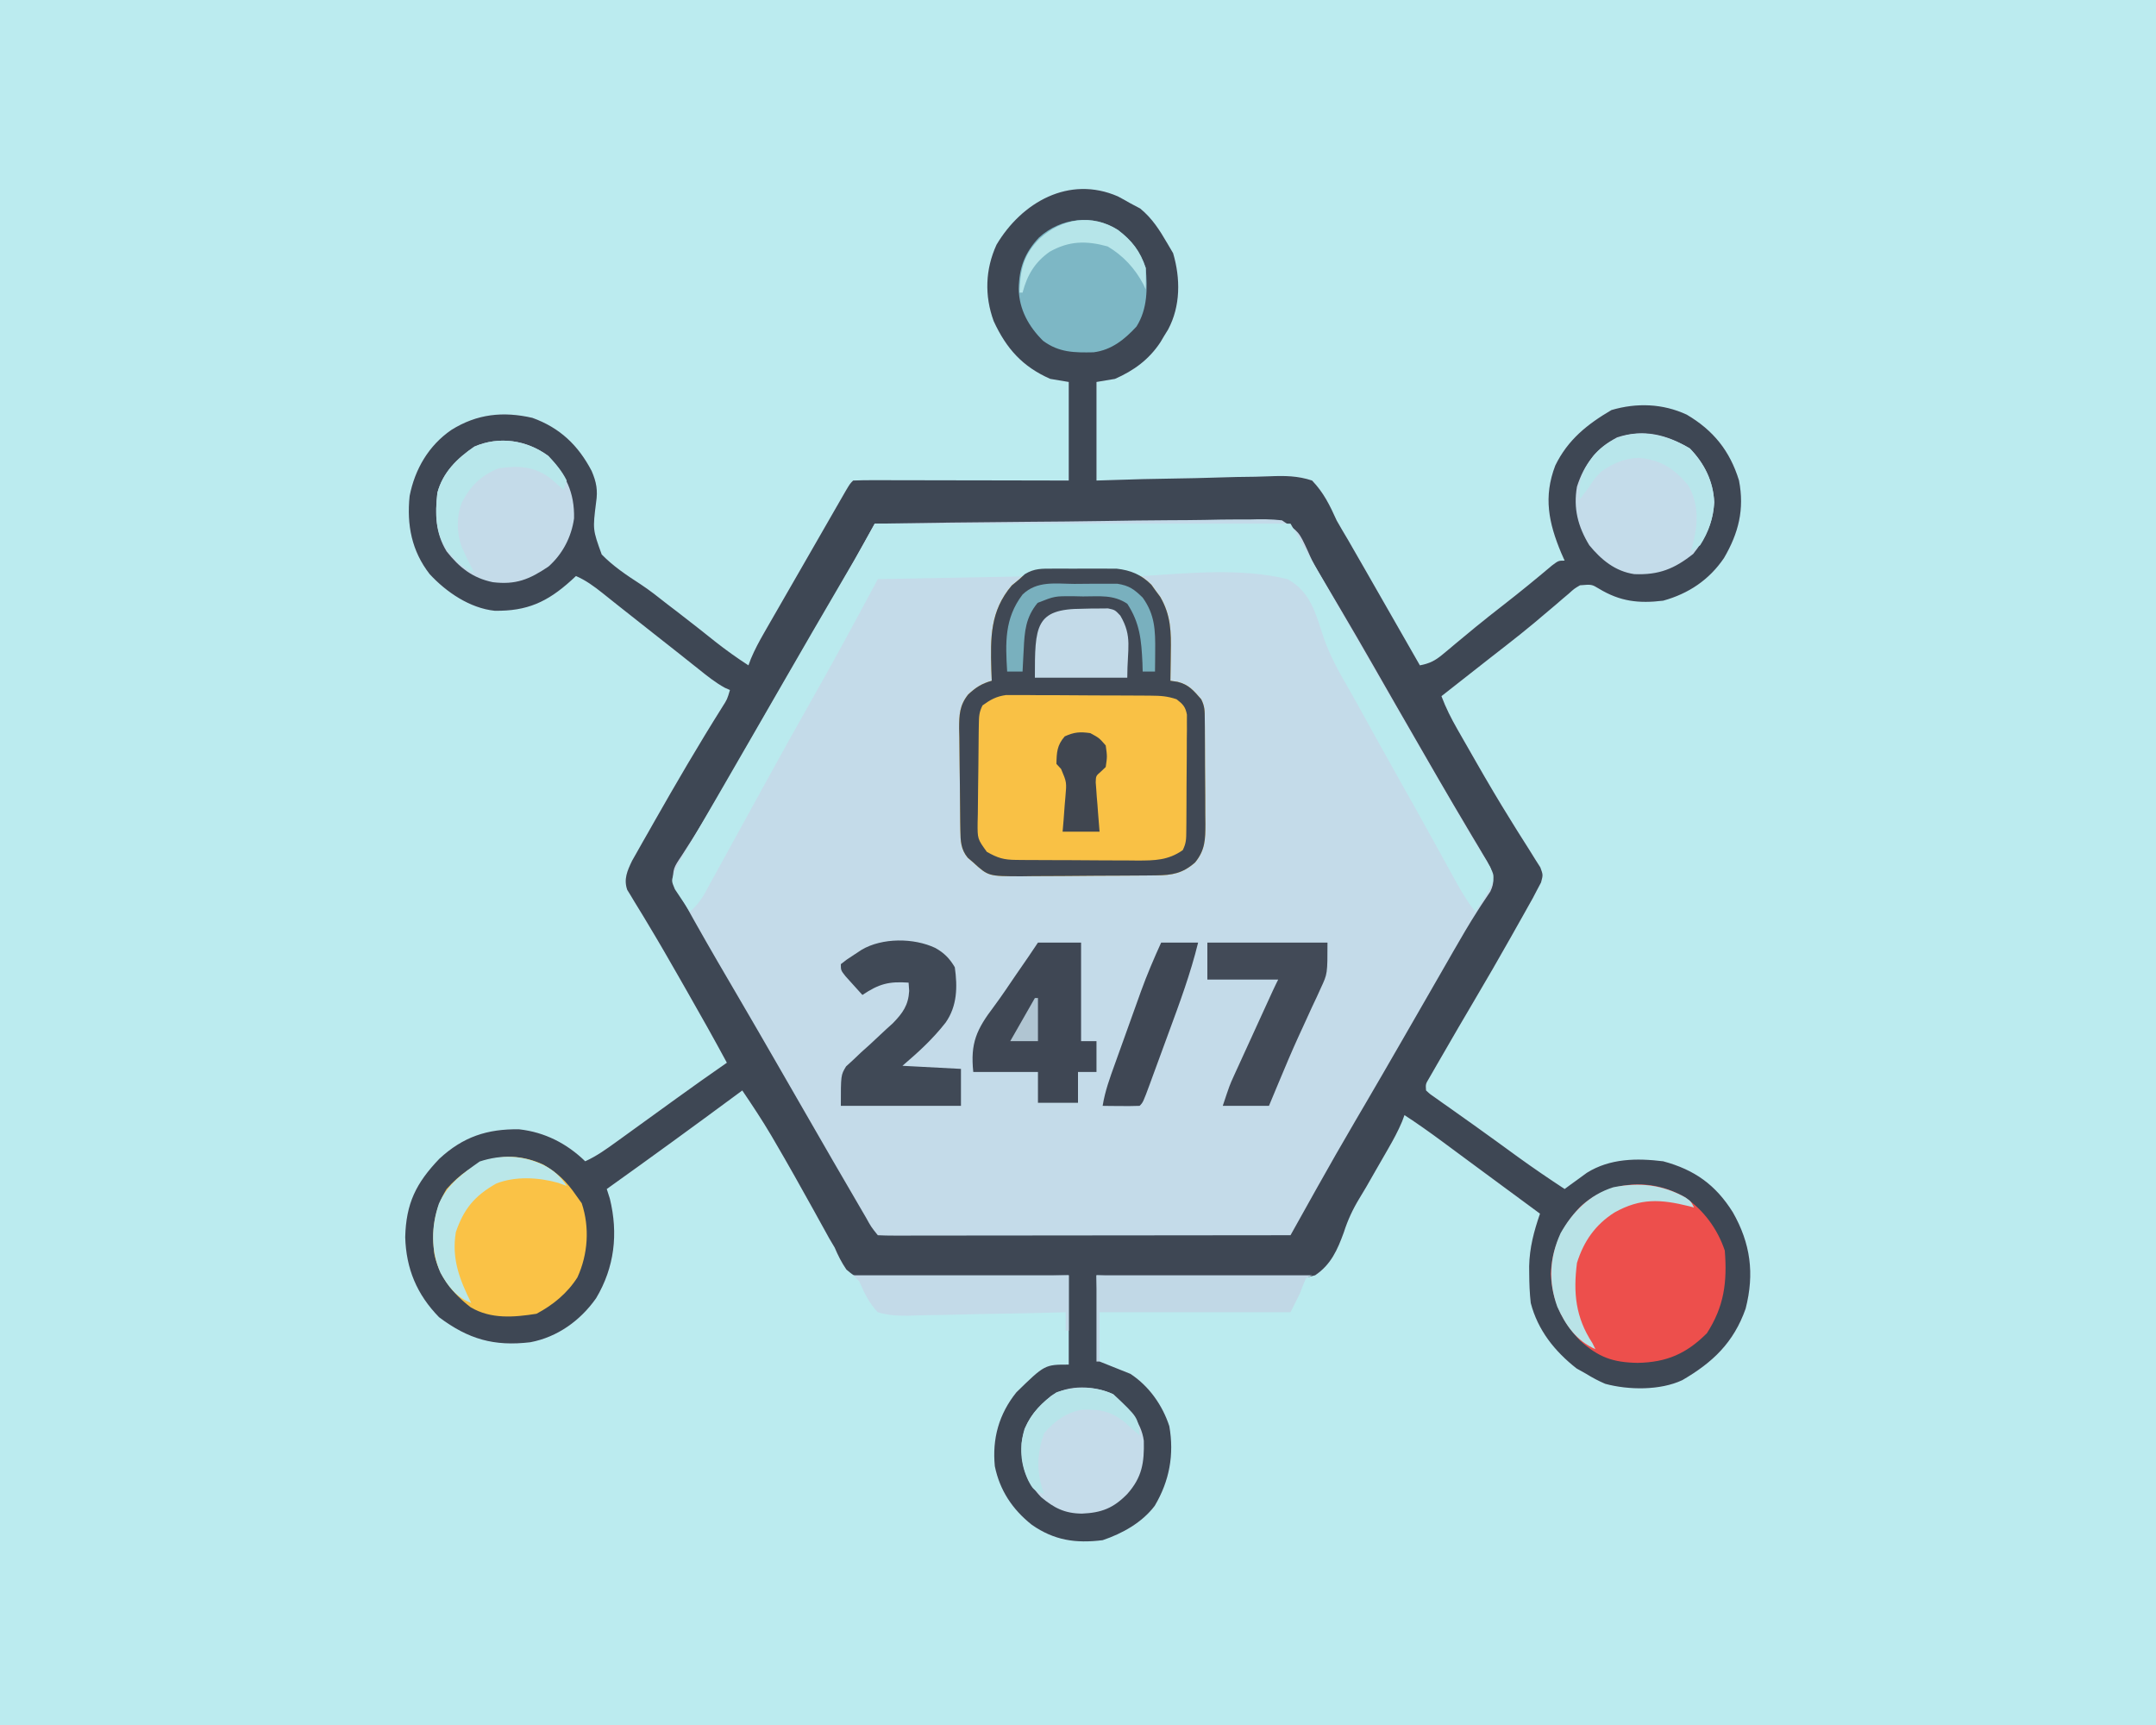
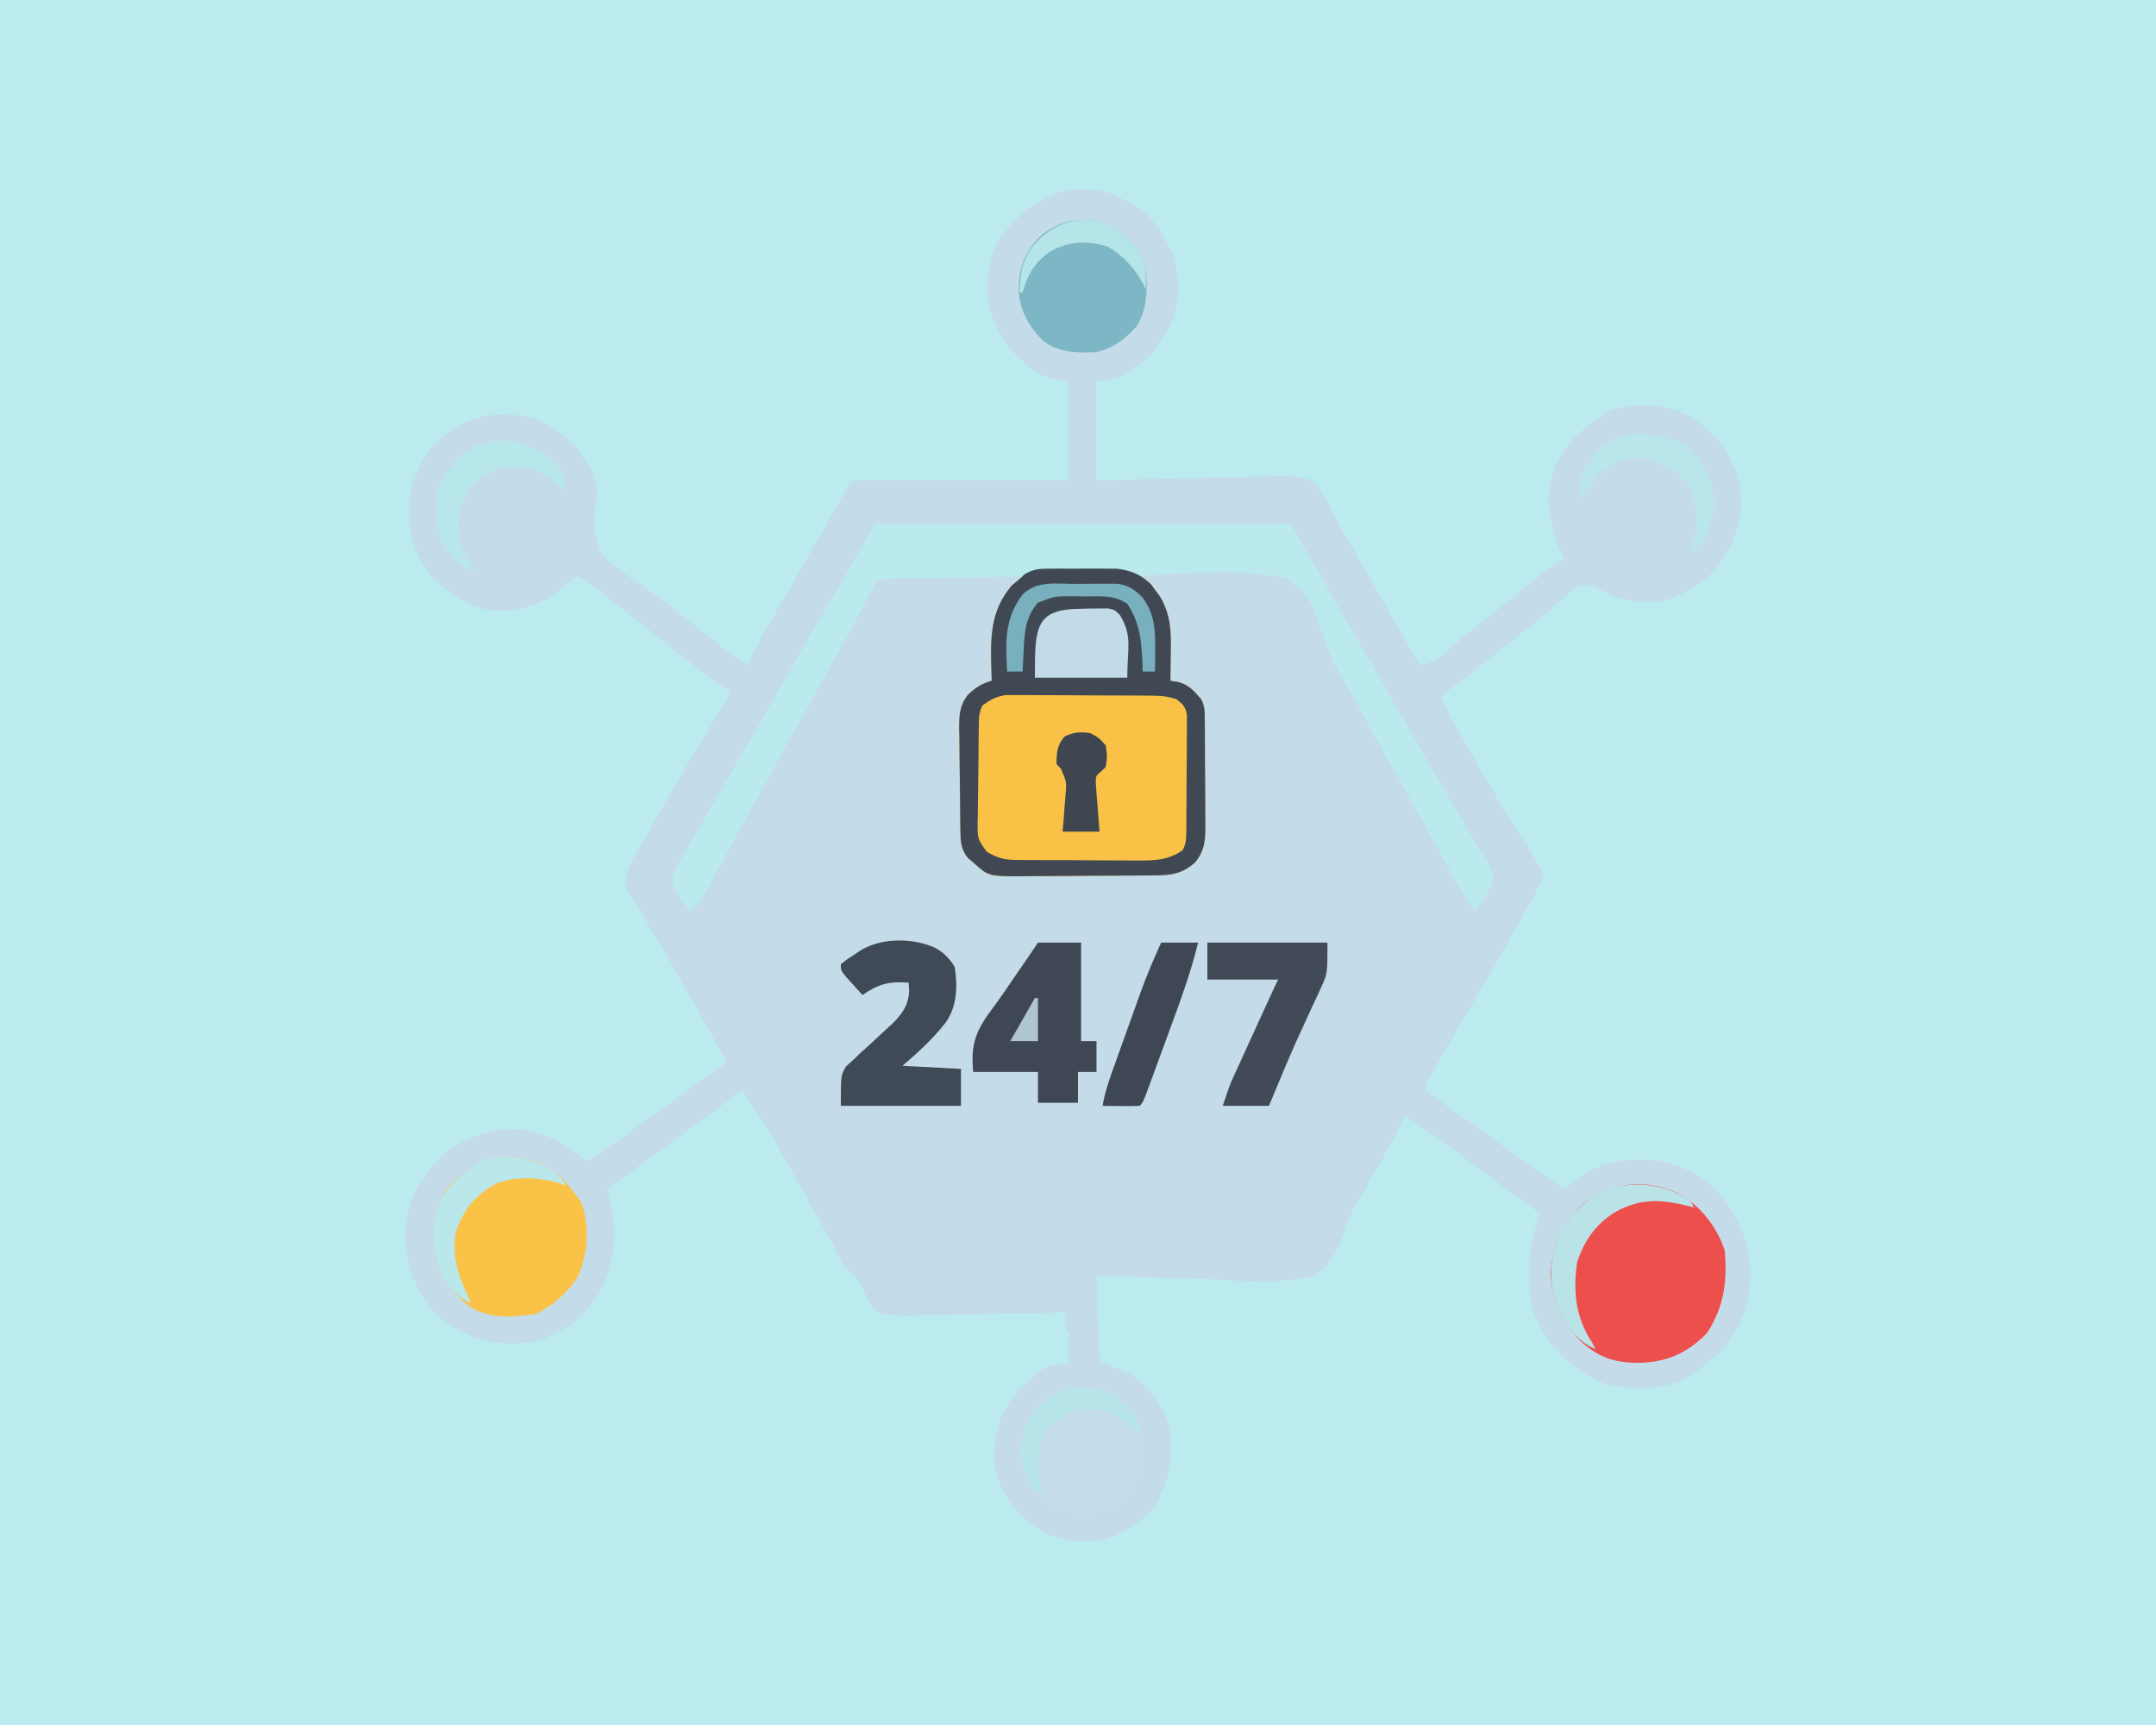
<svg xmlns="http://www.w3.org/2000/svg" version="1.1" width="700" height="560">
  <path d="M0 0 C231 0 462 0 700 0 C700 184.8 700 369.6 700 560 C469 560 238 560 0 560 C0 375.2 0 190.4 0 0 Z " fill="#BBEBEF" transform="translate(0,0)" />
  <path d="M0 0 C1.369 0.722 2.725 1.47 4.062 2.25 C5.64 3.085 5.64 3.085 7.25 3.938 C11.168 7.159 13.527 10.896 16.062 15.25 C16.681 16.302 17.3 17.354 17.938 18.438 C20.353 26.624 20.392 35.595 16.312 43.23 C15.9 43.897 15.488 44.563 15.062 45.25 C14.65 45.947 14.238 46.645 13.812 47.363 C10.083 52.989 5.222 56.537 -0.938 59.25 C-3.908 59.745 -3.908 59.745 -6.938 60.25 C-6.938 70.81 -6.938 81.37 -6.938 92.25 C-1.977 92.099 2.983 91.948 8.094 91.793 C11.248 91.726 14.401 91.664 17.555 91.615 C22.556 91.538 27.553 91.446 32.552 91.269 C36.585 91.127 40.615 91.05 44.651 91.017 C46.185 90.993 47.72 90.946 49.253 90.876 C54.078 90.663 58.421 90.705 63.062 92.25 C66.839 96.191 68.812 100.271 71.062 105.25 C72.255 107.335 73.465 109.41 74.703 111.469 C75.908 113.561 77.111 115.655 78.312 117.75 C78.95 118.858 79.588 119.967 80.244 121.109 C86.204 131.478 92.141 141.86 98.062 152.25 C101.184 151.656 103.033 150.729 105.461 148.695 C106.098 148.168 106.735 147.642 107.392 147.099 C108.067 146.53 108.742 145.961 109.438 145.375 C110.875 144.184 112.314 142.994 113.754 141.805 C114.476 141.206 115.198 140.608 115.942 139.991 C119.046 137.442 122.206 134.967 125.375 132.5 C130.661 128.383 135.834 124.156 140.953 119.832 C143.062 118.25 143.062 118.25 145.062 118.25 C144.702 117.439 144.341 116.628 143.969 115.793 C139.856 105.98 138.125 97.539 142.027 87.375 C146.1 79.014 152.38 74.004 160.25 69.375 C168.447 66.956 176.926 67.245 184.715 70.867 C193.343 75.95 198.731 82.639 201.668 92.227 C203.494 101.591 201.527 109.342 196.777 117.441 C191.951 124.526 185.29 128.966 177.062 131.25 C169.109 132.209 163.064 131.521 156.184 127.344 C153.868 125.944 153.868 125.944 150.062 126.25 C148.196 127.343 148.196 127.343 146.445 128.926 C145.763 129.501 145.081 130.076 144.378 130.669 C143.655 131.294 142.932 131.919 142.188 132.562 C140.653 133.858 139.118 135.152 137.582 136.445 C136.437 137.415 136.437 137.415 135.268 138.403 C132.188 140.982 129.044 143.47 125.875 145.938 C125.043 146.587 125.043 146.587 124.193 147.25 C123.071 148.126 121.949 149.001 120.826 149.875 C117.605 152.386 114.397 154.913 111.188 157.438 C110.003 158.369 108.818 159.3 107.633 160.23 C106.785 160.897 105.936 161.563 105.062 162.25 C106.482 166.042 108.223 169.47 110.23 172.984 C110.87 174.104 111.51 175.225 112.168 176.379 C112.508 176.969 112.848 177.56 113.197 178.168 C114.262 180.021 115.32 181.876 116.378 183.733 C119.991 190.049 123.679 196.305 127.527 202.48 C128.234 203.622 128.94 204.764 129.646 205.905 C130.986 208.06 132.343 210.206 133.716 212.341 C134.317 213.31 134.919 214.279 135.539 215.277 C136.345 216.542 136.345 216.542 137.167 217.832 C138.062 220.25 138.062 220.25 137.402 222.726 C136.96 223.559 136.518 224.392 136.062 225.25 C135.393 226.533 135.393 226.533 134.709 227.843 C133.94 229.212 133.94 229.212 133.156 230.609 C132.582 231.634 132.009 232.658 131.417 233.714 C130.805 234.798 130.193 235.883 129.562 237 C128.931 238.123 128.3 239.246 127.649 240.403 C123.76 247.299 119.809 254.153 115.774 260.964 C112.289 266.849 108.851 272.76 105.438 278.688 C104.904 279.607 104.37 280.526 103.82 281.474 C103.33 282.327 102.84 283.18 102.336 284.059 C101.897 284.82 101.458 285.581 101.005 286.365 C99.913 288.197 99.913 288.197 100.062 290.25 C101.476 291.551 101.476 291.551 103.367 292.832 C104.447 293.602 104.447 293.602 105.549 294.388 C106.337 294.941 107.125 295.493 107.938 296.062 C109.59 297.237 111.242 298.411 112.895 299.586 C113.749 300.19 114.603 300.794 115.483 301.417 C117.983 303.193 120.468 304.987 122.949 306.789 C123.734 307.359 124.518 307.929 125.327 308.516 C126.812 309.597 128.298 310.678 129.783 311.759 C134.792 315.387 139.895 318.852 145.062 322.25 C145.715 321.768 146.367 321.286 147.039 320.789 C147.913 320.157 148.787 319.526 149.688 318.875 C150.546 318.249 151.405 317.622 152.289 316.977 C159.805 312.297 168.47 312.197 177.062 313.25 C187.266 316.006 194.081 320.889 199.672 329.805 C205.434 339.937 206.738 349.703 203.824 361.09 C199.938 372.112 193.134 378.558 183.262 384.297 C176.069 387.678 165.812 387.531 158.238 385.488 C156.051 384.549 154.083 383.504 152.062 382.25 C151.031 381.673 150 381.095 148.938 380.5 C141.84 374.946 136.35 368.076 134.062 359.25 C133.692 356.058 133.585 352.899 133.562 349.688 C133.556 348.909 133.55 348.13 133.543 347.327 C133.674 341.275 135.099 335.955 137.062 330.25 C136.586 329.899 136.11 329.548 135.62 329.187 C134.17 328.119 132.72 327.05 131.27 325.982 C129.574 324.732 127.877 323.482 126.181 322.233 C121.711 318.941 117.244 315.646 112.781 312.344 C111.937 311.72 111.093 311.096 110.224 310.454 C108.61 309.26 106.996 308.066 105.384 306.871 C101.342 303.885 97.272 300.994 93.062 298.25 C92.801 298.952 92.539 299.655 92.269 300.378 C90.969 303.473 89.427 306.285 87.754 309.195 C87.428 309.765 87.101 310.334 86.765 310.921 C85.722 312.741 84.673 314.558 83.625 316.375 C82.617 318.13 81.61 319.886 80.609 321.646 C79.905 322.861 79.182 324.066 78.443 325.26 C76.231 328.892 74.651 332.32 73.346 336.375 C71.282 342.033 69.184 346.798 64.062 350.25 C53.236 353.273 41.496 352.125 30.394 351.555 C26.186 351.359 21.975 351.273 17.764 351.178 C9.523 350.975 1.296 350.641 -6.938 350.25 C-6.607 359.49 -6.277 368.73 -5.938 378.25 C-2.638 379.57 0.662 380.89 4.062 382.25 C10.06 386.171 14.482 392.396 16.711 399.242 C18.33 408.488 16.762 417.023 11.965 425.098 C7.864 430.533 1.426 434.11 -4.938 436.25 C-13.686 437.339 -20.667 436.319 -27.938 431.25 C-34.19 426.296 -38.328 420.113 -39.938 412.25 C-40.827 403.302 -38.602 395.292 -32.938 388.25 C-23.729 379.25 -23.729 379.25 -15.938 379.25 C-15.938 369.68 -15.938 360.11 -15.938 350.25 C-18.027 350.297 -20.116 350.344 -22.268 350.393 C-29.181 350.542 -36.093 350.641 -43.007 350.716 C-47.198 350.763 -51.388 350.827 -55.578 350.929 C-59.624 351.027 -63.668 351.081 -67.715 351.104 C-69.257 351.12 -70.799 351.153 -72.339 351.202 C-84.381 351.567 -84.381 351.567 -88.137 348.389 C-89.714 346.071 -90.85 343.829 -91.938 341.25 C-92.534 340.245 -93.131 339.239 -93.745 338.203 C-94.482 336.865 -94.482 336.865 -95.234 335.5 C-95.796 334.487 -96.357 333.475 -96.936 332.432 C-97.514 331.382 -98.092 330.332 -98.688 329.25 C-102.875 321.713 -107.072 314.186 -111.438 306.75 C-111.81 306.112 -112.182 305.474 -112.565 304.816 C-115.505 299.837 -118.696 295.038 -121.938 290.25 C-122.419 290.606 -122.9 290.962 -123.396 291.329 C-137.494 301.751 -151.664 312.068 -165.938 322.25 C-165.442 323.797 -165.442 323.797 -164.938 325.375 C-162.156 336.763 -163.418 347.674 -169.41 357.719 C-174.512 364.956 -181.94 370.328 -190.758 371.992 C-202.506 373.382 -210.825 371.032 -220.375 363.875 C-227.601 356.473 -231.065 348.162 -231.375 337.875 C-231.092 326.898 -227.864 320.352 -220.309 312.449 C-212.655 305.351 -204.81 302.701 -194.395 302.867 C-186.087 303.787 -178.888 307.465 -172.938 313.25 C-169.249 311.584 -166.072 309.304 -162.812 306.938 C-161.912 306.289 -161.912 306.289 -160.993 305.628 C-158.972 304.172 -156.955 302.711 -154.938 301.25 C-151.855 299.02 -148.771 296.791 -145.688 294.562 C-144.923 294.009 -144.159 293.456 -143.371 292.887 C-137.93 288.954 -132.456 285.074 -126.938 281.25 C-131.055 273.618 -135.291 266.06 -139.602 258.536 C-140.648 256.71 -141.69 254.881 -142.732 253.052 C-145.921 247.462 -149.134 241.889 -152.461 236.379 C-153.239 235.08 -153.239 235.08 -154.032 233.754 C-154.985 232.17 -155.949 230.592 -156.927 229.023 C-157.344 228.326 -157.761 227.629 -158.191 226.91 C-158.556 226.319 -158.92 225.727 -159.295 225.117 C-160.502 221.61 -159.24 218.883 -157.698 215.657 C-157.18 214.744 -156.662 213.831 -156.129 212.891 C-155.263 211.353 -155.263 211.353 -154.379 209.784 C-153.449 208.159 -153.449 208.159 -152.5 206.5 C-151.867 205.383 -151.234 204.265 -150.582 203.114 C-143.431 190.528 -136.142 178.042 -128.434 165.789 C-126.825 163.262 -126.825 163.262 -125.938 160.25 C-126.466 160.022 -126.995 159.794 -127.539 159.559 C-130.736 157.814 -133.482 155.583 -136.312 153.312 C-137.57 152.314 -138.828 151.315 -140.086 150.316 C-140.726 149.806 -141.367 149.296 -142.026 148.77 C-144.986 146.416 -147.962 144.083 -150.938 141.75 C-154.564 138.906 -158.185 136.056 -161.789 133.184 C-162.421 132.682 -163.052 132.181 -163.703 131.664 C-164.911 130.705 -166.117 129.743 -167.32 128.777 C-170.074 126.595 -172.701 124.647 -175.938 123.25 C-176.445 123.721 -176.953 124.191 -177.477 124.676 C-185.257 131.713 -191.808 134.668 -202.32 134.527 C-210.408 133.67 -218.009 128.495 -223.441 122.625 C-229.287 115.087 -230.916 106.628 -229.938 97.25 C-228.221 88.525 -223.74 80.861 -216.375 75.812 C-208.108 70.64 -199.642 69.718 -190.082 71.902 C-181.135 75.134 -175.222 80.789 -170.848 89.137 C-169.291 92.751 -168.8 95.444 -169.402 99.34 C-170.507 108.158 -170.507 108.158 -167.581 116.247 C-163.869 120.059 -159.515 122.976 -155.062 125.855 C-152.008 127.86 -149.176 130.111 -146.312 132.375 C-145.277 133.164 -144.242 133.953 -143.176 134.766 C-140.843 136.546 -138.532 138.352 -136.23 140.172 C-135.608 140.664 -134.986 141.156 -134.344 141.664 C-133.155 142.606 -131.967 143.55 -130.781 144.497 C-127.274 147.274 -123.691 149.816 -119.938 152.25 C-119.673 151.543 -119.408 150.835 -119.135 150.106 C-117.875 147.102 -116.394 144.375 -114.77 141.551 C-114.13 140.436 -113.491 139.32 -112.832 138.171 C-112.138 136.968 -111.444 135.765 -110.75 134.562 C-110.038 133.324 -109.326 132.085 -108.615 130.846 C-107.139 128.278 -105.661 125.711 -104.182 123.145 C-102.333 119.938 -100.489 116.729 -98.647 113.519 C-97.264 111.108 -95.878 108.698 -94.493 106.289 C-93.51 104.581 -92.529 102.872 -91.548 101.163 C-90.956 100.136 -90.364 99.109 -89.754 98.051 C-89.233 97.145 -88.711 96.239 -88.174 95.306 C-86.938 93.25 -86.938 93.25 -85.938 92.25 C-83.759 92.156 -81.578 92.133 -79.398 92.136 C-78.715 92.136 -78.032 92.136 -77.329 92.136 C-75.062 92.137 -72.795 92.145 -70.527 92.152 C-68.959 92.154 -67.391 92.156 -65.823 92.157 C-61.689 92.16 -57.554 92.17 -53.419 92.181 C-48.463 92.193 -43.506 92.198 -38.549 92.204 C-31.012 92.213 -23.475 92.233 -15.938 92.25 C-15.938 81.69 -15.938 71.13 -15.938 60.25 C-18.907 59.755 -18.907 59.755 -21.938 59.25 C-31.014 55.251 -36.218 49.371 -40.312 40.5 C-43.33 32.234 -43.05 23.712 -39.395 15.703 C-31.22 1.941 -15.872 -6.895 0 0 Z " fill="#C4DBE9" transform="translate(362.938,63.75)" />
-   <path d="M0 0 C1.369 0.722 2.725 1.47 4.062 2.25 C5.64 3.085 5.64 3.085 7.25 3.938 C11.168 7.159 13.527 10.896 16.062 15.25 C16.681 16.302 17.3 17.354 17.938 18.438 C20.353 26.624 20.392 35.595 16.312 43.23 C15.9 43.897 15.488 44.563 15.062 45.25 C14.65 45.947 14.238 46.645 13.812 47.363 C10.083 52.989 5.222 56.537 -0.938 59.25 C-3.908 59.745 -3.908 59.745 -6.938 60.25 C-6.938 70.81 -6.938 81.37 -6.938 92.25 C-1.977 92.099 2.983 91.948 8.094 91.793 C11.248 91.726 14.401 91.664 17.555 91.615 C22.556 91.538 27.553 91.446 32.552 91.269 C36.585 91.127 40.615 91.05 44.651 91.017 C46.185 90.993 47.72 90.946 49.253 90.876 C54.078 90.663 58.421 90.705 63.062 92.25 C66.839 96.191 68.812 100.271 71.062 105.25 C72.255 107.335 73.465 109.41 74.703 111.469 C75.908 113.561 77.111 115.655 78.312 117.75 C78.95 118.858 79.588 119.967 80.244 121.109 C86.204 131.478 92.141 141.86 98.062 152.25 C101.184 151.656 103.033 150.729 105.461 148.695 C106.098 148.168 106.735 147.642 107.392 147.099 C108.067 146.53 108.742 145.961 109.438 145.375 C110.875 144.184 112.314 142.994 113.754 141.805 C114.476 141.206 115.198 140.608 115.942 139.991 C119.046 137.442 122.206 134.967 125.375 132.5 C130.661 128.383 135.834 124.156 140.953 119.832 C143.062 118.25 143.062 118.25 145.062 118.25 C144.702 117.439 144.341 116.628 143.969 115.793 C139.856 105.98 138.125 97.539 142.027 87.375 C146.1 79.014 152.38 74.004 160.25 69.375 C168.447 66.956 176.926 67.245 184.715 70.867 C193.343 75.95 198.731 82.639 201.668 92.227 C203.494 101.591 201.527 109.342 196.777 117.441 C191.951 124.526 185.29 128.966 177.062 131.25 C169.109 132.209 163.064 131.521 156.184 127.344 C153.868 125.944 153.868 125.944 150.062 126.25 C148.196 127.343 148.196 127.343 146.445 128.926 C145.763 129.501 145.081 130.076 144.378 130.669 C143.655 131.294 142.932 131.919 142.188 132.562 C140.653 133.858 139.118 135.152 137.582 136.445 C136.437 137.415 136.437 137.415 135.268 138.403 C132.188 140.982 129.044 143.47 125.875 145.938 C125.043 146.587 125.043 146.587 124.193 147.25 C123.071 148.126 121.949 149.001 120.826 149.875 C117.605 152.386 114.397 154.913 111.188 157.438 C110.003 158.369 108.818 159.3 107.633 160.23 C106.785 160.897 105.936 161.563 105.062 162.25 C106.482 166.042 108.223 169.47 110.23 172.984 C110.87 174.104 111.51 175.225 112.168 176.379 C112.508 176.969 112.848 177.56 113.197 178.168 C114.262 180.021 115.32 181.876 116.378 183.733 C119.991 190.049 123.679 196.305 127.527 202.48 C128.234 203.622 128.94 204.764 129.646 205.905 C130.986 208.06 132.343 210.206 133.716 212.341 C134.317 213.31 134.919 214.279 135.539 215.277 C136.345 216.542 136.345 216.542 137.167 217.832 C138.062 220.25 138.062 220.25 137.402 222.726 C136.96 223.559 136.518 224.392 136.062 225.25 C135.393 226.533 135.393 226.533 134.709 227.843 C133.94 229.212 133.94 229.212 133.156 230.609 C132.582 231.634 132.009 232.658 131.417 233.714 C130.805 234.798 130.193 235.883 129.562 237 C128.931 238.123 128.3 239.246 127.649 240.403 C123.76 247.299 119.809 254.153 115.774 260.964 C112.289 266.849 108.851 272.76 105.438 278.688 C104.904 279.607 104.37 280.526 103.82 281.474 C103.33 282.327 102.84 283.18 102.336 284.059 C101.897 284.82 101.458 285.581 101.005 286.365 C99.913 288.197 99.913 288.197 100.062 290.25 C101.476 291.551 101.476 291.551 103.367 292.832 C104.447 293.602 104.447 293.602 105.549 294.388 C106.337 294.941 107.125 295.493 107.938 296.062 C109.59 297.237 111.242 298.411 112.895 299.586 C113.749 300.19 114.603 300.794 115.483 301.417 C117.983 303.193 120.468 304.987 122.949 306.789 C123.734 307.359 124.518 307.929 125.327 308.516 C126.812 309.597 128.298 310.678 129.783 311.759 C134.792 315.387 139.895 318.852 145.062 322.25 C145.715 321.768 146.367 321.286 147.039 320.789 C147.913 320.157 148.787 319.526 149.688 318.875 C150.546 318.249 151.405 317.622 152.289 316.977 C159.805 312.297 168.47 312.197 177.062 313.25 C187.266 316.006 194.081 320.889 199.672 329.805 C205.434 339.937 206.738 349.703 203.824 361.09 C199.938 372.112 193.134 378.558 183.262 384.297 C176.069 387.678 165.812 387.531 158.238 385.488 C156.051 384.549 154.083 383.504 152.062 382.25 C151.031 381.673 150 381.095 148.938 380.5 C141.84 374.946 136.35 368.076 134.062 359.25 C133.692 356.058 133.585 352.899 133.562 349.688 C133.556 348.909 133.55 348.13 133.543 347.327 C133.674 341.275 135.099 335.955 137.062 330.25 C136.586 329.899 136.11 329.548 135.62 329.187 C134.17 328.119 132.72 327.05 131.27 325.982 C129.574 324.732 127.877 323.482 126.181 322.233 C121.711 318.941 117.244 315.646 112.781 312.344 C111.937 311.72 111.093 311.096 110.224 310.454 C108.61 309.26 106.996 308.066 105.384 306.871 C101.342 303.885 97.272 300.994 93.062 298.25 C92.801 298.952 92.539 299.655 92.269 300.378 C90.969 303.473 89.427 306.285 87.754 309.195 C87.428 309.765 87.101 310.334 86.765 310.921 C85.722 312.741 84.673 314.558 83.625 316.375 C82.617 318.13 81.61 319.886 80.609 321.646 C79.905 322.861 79.182 324.066 78.443 325.26 C76.231 328.892 74.651 332.32 73.346 336.375 C71.282 342.033 69.184 346.798 64.062 350.25 C53.236 353.273 41.496 352.125 30.394 351.555 C26.186 351.359 21.975 351.273 17.764 351.178 C9.523 350.975 1.296 350.641 -6.938 350.25 C-6.607 359.49 -6.277 368.73 -5.938 378.25 C-2.638 379.57 0.662 380.89 4.062 382.25 C10.06 386.171 14.482 392.396 16.711 399.242 C18.33 408.488 16.762 417.023 11.965 425.098 C7.864 430.533 1.426 434.11 -4.938 436.25 C-13.686 437.339 -20.667 436.319 -27.938 431.25 C-34.19 426.296 -38.328 420.113 -39.938 412.25 C-40.827 403.302 -38.602 395.292 -32.938 388.25 C-23.729 379.25 -23.729 379.25 -15.938 379.25 C-15.938 369.68 -15.938 360.11 -15.938 350.25 C-18.027 350.297 -20.116 350.344 -22.268 350.393 C-29.181 350.542 -36.093 350.641 -43.007 350.716 C-47.198 350.763 -51.388 350.827 -55.578 350.929 C-59.624 351.027 -63.668 351.081 -67.715 351.104 C-69.257 351.12 -70.799 351.153 -72.339 351.202 C-84.381 351.567 -84.381 351.567 -88.137 348.389 C-89.714 346.071 -90.85 343.829 -91.938 341.25 C-92.534 340.245 -93.131 339.239 -93.745 338.203 C-94.482 336.865 -94.482 336.865 -95.234 335.5 C-95.796 334.487 -96.357 333.475 -96.936 332.432 C-97.514 331.382 -98.092 330.332 -98.688 329.25 C-102.875 321.713 -107.072 314.186 -111.438 306.75 C-111.81 306.112 -112.182 305.474 -112.565 304.816 C-115.505 299.837 -118.696 295.038 -121.938 290.25 C-122.419 290.606 -122.9 290.962 -123.396 291.329 C-137.494 301.751 -151.664 312.068 -165.938 322.25 C-165.442 323.797 -165.442 323.797 -164.938 325.375 C-162.156 336.763 -163.418 347.674 -169.41 357.719 C-174.512 364.956 -181.94 370.328 -190.758 371.992 C-202.506 373.382 -210.825 371.032 -220.375 363.875 C-227.601 356.473 -231.065 348.162 -231.375 337.875 C-231.092 326.898 -227.864 320.352 -220.309 312.449 C-212.655 305.351 -204.81 302.701 -194.395 302.867 C-186.087 303.787 -178.888 307.465 -172.938 313.25 C-169.249 311.584 -166.072 309.304 -162.812 306.938 C-161.912 306.289 -161.912 306.289 -160.993 305.628 C-158.972 304.172 -156.955 302.711 -154.938 301.25 C-151.855 299.02 -148.771 296.791 -145.688 294.562 C-144.923 294.009 -144.159 293.456 -143.371 292.887 C-137.93 288.954 -132.456 285.074 -126.938 281.25 C-131.055 273.618 -135.291 266.06 -139.602 258.536 C-140.648 256.71 -141.69 254.881 -142.732 253.052 C-145.921 247.462 -149.134 241.889 -152.461 236.379 C-153.239 235.08 -153.239 235.08 -154.032 233.754 C-154.985 232.17 -155.949 230.592 -156.927 229.023 C-157.344 228.326 -157.761 227.629 -158.191 226.91 C-158.556 226.319 -158.92 225.727 -159.295 225.117 C-160.502 221.61 -159.24 218.883 -157.698 215.657 C-157.18 214.744 -156.662 213.831 -156.129 212.891 C-155.263 211.353 -155.263 211.353 -154.379 209.784 C-153.449 208.159 -153.449 208.159 -152.5 206.5 C-151.867 205.383 -151.234 204.265 -150.582 203.114 C-143.431 190.528 -136.142 178.042 -128.434 165.789 C-126.825 163.262 -126.825 163.262 -125.938 160.25 C-126.466 160.022 -126.995 159.794 -127.539 159.559 C-130.736 157.814 -133.482 155.583 -136.312 153.312 C-137.57 152.314 -138.828 151.315 -140.086 150.316 C-140.726 149.806 -141.367 149.296 -142.026 148.77 C-144.986 146.416 -147.962 144.083 -150.938 141.75 C-154.564 138.906 -158.185 136.056 -161.789 133.184 C-162.421 132.682 -163.052 132.181 -163.703 131.664 C-164.911 130.705 -166.117 129.743 -167.32 128.777 C-170.074 126.595 -172.701 124.647 -175.938 123.25 C-176.445 123.721 -176.953 124.191 -177.477 124.676 C-185.257 131.713 -191.808 134.668 -202.32 134.527 C-210.408 133.67 -218.009 128.495 -223.441 122.625 C-229.287 115.087 -230.916 106.628 -229.938 97.25 C-228.221 88.525 -223.74 80.861 -216.375 75.812 C-208.108 70.64 -199.642 69.718 -190.082 71.902 C-181.135 75.134 -175.222 80.789 -170.848 89.137 C-169.291 92.751 -168.8 95.444 -169.402 99.34 C-170.507 108.158 -170.507 108.158 -167.581 116.247 C-163.869 120.059 -159.515 122.976 -155.062 125.855 C-152.008 127.86 -149.176 130.111 -146.312 132.375 C-145.277 133.164 -144.242 133.953 -143.176 134.766 C-140.843 136.546 -138.532 138.352 -136.23 140.172 C-135.608 140.664 -134.986 141.156 -134.344 141.664 C-133.155 142.606 -131.967 143.55 -130.781 144.497 C-127.274 147.274 -123.691 149.816 -119.938 152.25 C-119.673 151.543 -119.408 150.835 -119.135 150.106 C-117.875 147.102 -116.394 144.375 -114.77 141.551 C-114.13 140.436 -113.491 139.32 -112.832 138.171 C-112.138 136.968 -111.444 135.765 -110.75 134.562 C-110.038 133.324 -109.326 132.085 -108.615 130.846 C-107.139 128.278 -105.661 125.711 -104.182 123.145 C-102.333 119.938 -100.489 116.729 -98.647 113.519 C-97.264 111.108 -95.878 108.698 -94.493 106.289 C-93.51 104.581 -92.529 102.872 -91.548 101.163 C-90.956 100.136 -90.364 99.109 -89.754 98.051 C-89.233 97.145 -88.711 96.239 -88.174 95.306 C-86.938 93.25 -86.938 93.25 -85.938 92.25 C-83.759 92.156 -81.578 92.133 -79.398 92.136 C-78.715 92.136 -78.032 92.136 -77.329 92.136 C-75.062 92.137 -72.795 92.145 -70.527 92.152 C-68.959 92.154 -67.391 92.156 -65.823 92.157 C-61.689 92.16 -57.554 92.17 -53.419 92.181 C-48.463 92.193 -43.506 92.198 -38.549 92.204 C-31.012 92.213 -23.475 92.233 -15.938 92.25 C-15.938 81.69 -15.938 71.13 -15.938 60.25 C-18.907 59.755 -18.907 59.755 -21.938 59.25 C-31.014 55.251 -36.218 49.371 -40.312 40.5 C-43.33 32.234 -43.05 23.712 -39.395 15.703 C-31.22 1.941 -15.872 -6.895 0 0 Z M-78.938 106.25 C-79.222 106.763 -79.507 107.277 -79.8 107.806 C-81.105 110.16 -82.412 112.515 -83.718 114.869 C-84.389 116.08 -84.389 116.08 -85.074 117.316 C-88.511 123.509 -92.032 129.647 -95.625 135.75 C-96.829 137.804 -98.032 139.859 -99.234 141.914 C-99.843 142.955 -100.453 143.995 -101.08 145.067 C-104.197 150.409 -107.287 155.767 -110.375 161.125 C-110.995 162.2 -111.615 163.275 -112.254 164.383 C-115.439 169.909 -118.62 175.438 -121.797 180.969 C-122.749 182.625 -122.749 182.625 -123.721 184.314 C-124.978 186.5 -126.233 188.687 -127.486 190.875 C-130.446 196.024 -133.456 201.124 -136.617 206.152 C-137.474 207.527 -137.474 207.527 -138.349 208.93 C-139.42 210.638 -140.506 212.336 -141.61 214.023 C-144.352 218.115 -144.352 218.115 -144.512 222.805 C-143.992 223.612 -143.473 224.419 -142.938 225.25 C-142.302 226.441 -141.672 227.635 -141.047 228.832 C-140.264 230.244 -139.478 231.654 -138.688 233.062 C-138.034 234.232 -138.034 234.232 -137.368 235.426 C-132.565 243.984 -127.6 252.446 -122.641 260.914 C-118.901 267.303 -115.196 273.711 -111.5 280.125 C-110.881 281.198 -110.263 282.271 -109.625 283.377 C-107.075 287.802 -104.526 292.228 -101.978 296.654 C-92.563 313.008 -92.563 313.008 -83.062 329.312 C-82.652 330.015 -82.241 330.718 -81.817 331.442 C-80.118 334.522 -80.118 334.522 -77.938 337.25 C-76.204 337.346 -74.466 337.372 -72.73 337.37 C-71.601 337.372 -70.472 337.373 -69.309 337.374 C-68.06 337.371 -66.81 337.367 -65.523 337.364 C-64.216 337.364 -62.909 337.364 -61.562 337.364 C-57.967 337.364 -54.372 337.358 -50.778 337.351 C-47.025 337.345 -43.272 337.345 -39.519 337.343 C-32.407 337.34 -25.296 337.332 -18.184 337.322 C-10.09 337.311 -1.996 337.305 6.098 337.3 C22.753 337.29 39.408 337.272 56.062 337.25 C56.45 336.555 56.838 335.86 57.238 335.145 C59.034 331.928 60.831 328.712 62.629 325.496 C63.239 324.404 63.848 323.311 64.476 322.186 C68.578 314.851 72.754 307.565 77 300.312 C77.647 299.206 78.294 298.1 78.961 296.961 C79.469 296.096 79.977 295.231 80.5 294.34 C84.195 288.034 87.851 281.707 91.5 275.375 C92.117 274.304 92.735 273.234 93.371 272.13 C96.271 267.1 99.168 262.068 102.059 257.033 C103.705 254.167 105.353 251.302 107 248.438 C107.938 246.802 107.938 246.802 108.894 245.133 C111.46 240.673 114.03 236.233 116.816 231.906 C117.4 230.999 117.4 230.999 117.994 230.073 C118.96 228.595 119.947 227.13 120.938 225.668 C122.358 222.615 121.952 221.457 121.062 218.25 C119.915 215.838 119.915 215.838 118.43 213.426 C117.879 212.493 117.328 211.561 116.76 210.6 C115.858 209.096 115.858 209.096 114.938 207.562 C113.652 205.39 112.367 203.217 111.082 201.043 C110.416 199.921 109.751 198.798 109.065 197.642 C105.878 192.243 102.751 186.809 99.625 181.375 C98.367 179.193 97.109 177.01 95.852 174.828 C93.957 171.538 92.062 168.249 90.167 164.959 C77.608 143.004 77.608 143.004 64.751 121.223 C63.062 118.25 63.062 118.25 61.681 115.135 C58.793 108.858 58.793 108.858 53.273 105.165 C49.754 104.769 46.414 104.764 42.875 104.888 C41.557 104.886 40.24 104.884 38.882 104.882 C35.283 104.879 31.69 104.949 28.092 105.033 C24.328 105.108 20.563 105.115 16.797 105.13 C9.674 105.167 2.554 105.265 -4.568 105.386 C-12.679 105.52 -20.79 105.586 -28.902 105.646 C-45.582 105.771 -62.259 105.982 -78.938 106.25 Z " fill="#3E4754" transform="translate(362.938,63.75)" />
  <path d="M0 0 C1.002 -0.004 1.002 -0.004 2.025 -0.009 C3.435 -0.011 4.846 -0.005 6.256 0.007 C8.4 0.023 10.543 0.007 12.688 -0.012 C14.063 -0.01 15.438 -0.006 16.812 0 C18.675 0.005 18.675 0.005 20.576 0.01 C25.175 0.526 28.583 1.939 31.867 5.23 C32.336 5.884 32.806 6.538 33.289 7.211 C33.769 7.857 34.248 8.503 34.742 9.168 C38.21 15.133 38.295 20.569 38.164 27.273 C38.155 28.153 38.146 29.032 38.137 29.938 C38.113 32.091 38.077 34.245 38.039 36.398 C38.807 36.513 39.576 36.628 40.367 36.746 C44.037 37.642 45.586 39.605 48.039 42.398 C49.211 44.742 49.178 46.157 49.2 48.769 C49.21 49.673 49.219 50.578 49.229 51.51 C49.234 52.49 49.238 53.471 49.242 54.48 C49.248 55.487 49.254 56.493 49.259 57.53 C49.269 59.663 49.275 61.795 49.279 63.928 C49.289 67.187 49.32 70.446 49.352 73.705 C49.358 75.776 49.363 77.847 49.367 79.918 C49.38 80.892 49.392 81.866 49.405 82.87 C49.388 87.858 49.342 91.375 46.039 95.398 C42 98.933 38.647 99.525 33.378 99.575 C32.216 99.588 31.054 99.601 29.858 99.614 C28.601 99.622 27.345 99.629 26.051 99.637 C24.76 99.645 23.469 99.653 22.138 99.661 C19.404 99.676 16.669 99.686 13.935 99.694 C10.441 99.705 6.948 99.739 3.454 99.779 C0.112 99.811 -3.231 99.816 -6.574 99.824 C-7.824 99.842 -9.075 99.859 -10.363 99.877 C-21.067 99.851 -21.067 99.851 -25.961 95.398 C-26.559 94.883 -27.157 94.367 -27.773 93.836 C-30.01 91.129 -30.098 88.378 -30.154 85.022 C-30.17 84.141 -30.186 83.26 -30.202 82.351 C-30.247 78.326 -30.288 74.301 -30.311 70.276 C-30.328 68.154 -30.355 66.033 -30.393 63.912 C-30.448 60.849 -30.47 57.787 -30.484 54.723 C-30.507 53.779 -30.53 52.835 -30.553 51.862 C-30.539 47.449 -30.425 44.366 -27.604 40.839 C-25.064 38.494 -23.258 37.341 -19.961 36.398 C-20.007 35.215 -20.054 34.032 -20.102 32.812 C-20.388 22.43 -20.518 13.753 -13.461 5.461 C-12.636 4.78 -11.811 4.1 -10.961 3.398 C-10.393 2.869 -9.825 2.34 -9.24 1.794 C-6.083 -0.139 -3.685 0.01 0 0 Z " fill="#F9C145" transform="translate(341.961,184.602)" />
  <path d="M0 0 C44.55 0 89.1 0 135 0 C142.5 13 150 26 157.5 39 C158.736 41.142 159.972 43.285 161.246 45.492 C163.761 49.851 166.274 54.21 168.785 58.57 C176.081 71.232 183.409 83.875 190.781 96.492 C191.298 97.384 191.815 98.276 192.348 99.194 C193.539 101.218 194.759 103.224 195.996 105.22 C196.647 106.284 197.298 107.349 197.969 108.445 C198.571 109.412 199.174 110.379 199.795 111.375 C201 114 201 114 200.764 116.213 C199.839 118.376 198.719 120.278 197.438 122.25 C196.982 122.956 196.527 123.663 196.059 124.391 C195.709 124.922 195.36 125.453 195 126 C192.643 123.004 190.755 119.92 188.918 116.582 C188.323 115.506 187.728 114.43 187.115 113.321 C186.473 112.151 185.83 110.982 185.188 109.812 C184.172 107.973 183.155 106.133 182.139 104.294 C181.444 103.038 180.75 101.781 180.056 100.524 C176.752 94.542 173.41 88.583 170.062 82.625 C166.016 75.415 161.98 68.2 158.011 60.947 C156.314 57.85 154.595 54.77 152.818 51.718 C149.504 45.971 146.697 40.504 144.82 34.086 C142.534 27.193 140.617 21.647 134 18 C119.046 14.353 102.348 16.01 87.134 17.003 C85 17 85 17 82 16 C79.667 15.904 77.331 15.869 74.996 15.867 C74.317 15.866 73.638 15.865 72.938 15.864 C71.505 15.864 70.072 15.865 68.639 15.87 C66.442 15.875 64.246 15.87 62.049 15.863 C60.656 15.864 59.264 15.865 57.871 15.867 C56.602 15.868 55.333 15.869 54.025 15.871 C51.079 15.79 51.079 15.79 49 17 C47.459 17.118 45.912 17.177 44.367 17.205 C42.925 17.235 42.925 17.235 41.455 17.266 C39.896 17.291 39.896 17.291 38.305 17.316 C37.242 17.337 36.18 17.358 35.085 17.379 C31.682 17.445 28.278 17.504 24.875 17.562 C22.572 17.606 20.268 17.649 17.965 17.693 C12.31 17.801 6.655 17.902 1 18 C0.644 18.667 0.288 19.334 -0.079 20.022 C-6.905 32.798 -13.802 45.518 -20.966 58.109 C-25.331 65.789 -29.614 73.512 -33.875 81.25 C-34.546 82.468 -35.218 83.685 -35.889 84.903 C-38.995 90.537 -42.096 96.174 -45.189 101.815 C-46.564 104.322 -47.944 106.826 -49.324 109.329 C-50.292 111.087 -51.254 112.849 -52.216 114.61 C-52.801 115.67 -53.386 116.729 -53.988 117.82 C-54.499 118.751 -55.01 119.682 -55.536 120.641 C-56.858 122.771 -58.143 124.335 -60 126 C-61.064 124.452 -62.1 122.886 -63.125 121.312 C-63.995 120.007 -63.995 120.007 -64.883 118.676 C-66 116 -66 116 -65.254 113.662 C-63.969 110.934 -62.568 108.345 -61.051 105.738 C-60.161 104.204 -60.161 104.204 -59.254 102.639 C-58.613 101.541 -57.973 100.443 -57.312 99.312 C-56.638 98.151 -55.963 96.988 -55.289 95.826 C-53.889 93.413 -52.487 91 -51.084 88.588 C-47.875 83.067 -44.689 77.533 -41.5 72 C-40.251 69.836 -39.003 67.672 -37.754 65.508 C-35.239 61.149 -32.726 56.79 -30.215 52.43 C-23.398 40.599 -16.559 28.781 -9.654 17.001 C-9.116 16.082 -8.578 15.162 -8.023 14.215 C-7.326 13.026 -7.326 13.026 -6.615 11.812 C-4.368 7.899 -2.192 3.945 0 0 Z " fill="#BAEAEE" transform="translate(284,170)" />
  <path d="M0 0 C1.002 -0.004 1.002 -0.004 2.025 -0.009 C3.435 -0.011 4.846 -0.005 6.256 0.007 C8.4 0.023 10.543 0.007 12.688 -0.012 C14.063 -0.01 15.438 -0.006 16.812 0 C18.675 0.005 18.675 0.005 20.576 0.01 C25.175 0.526 28.583 1.939 31.867 5.23 C32.336 5.884 32.806 6.538 33.289 7.211 C33.769 7.857 34.248 8.503 34.742 9.168 C38.21 15.133 38.295 20.569 38.164 27.273 C38.155 28.153 38.146 29.032 38.137 29.938 C38.113 32.091 38.077 34.245 38.039 36.398 C38.807 36.513 39.576 36.628 40.367 36.746 C44.037 37.642 45.586 39.605 48.039 42.398 C49.211 44.742 49.178 46.157 49.2 48.769 C49.21 49.673 49.219 50.578 49.229 51.51 C49.234 52.49 49.238 53.471 49.242 54.48 C49.248 55.487 49.254 56.493 49.259 57.53 C49.269 59.663 49.275 61.795 49.279 63.928 C49.289 67.187 49.32 70.446 49.352 73.705 C49.358 75.776 49.363 77.847 49.367 79.918 C49.38 80.892 49.392 81.866 49.405 82.87 C49.388 87.858 49.342 91.375 46.039 95.398 C42 98.933 38.647 99.525 33.378 99.575 C32.216 99.588 31.054 99.601 29.858 99.614 C28.601 99.622 27.345 99.629 26.051 99.637 C24.76 99.645 23.469 99.653 22.138 99.661 C19.404 99.676 16.669 99.686 13.935 99.694 C10.441 99.705 6.948 99.739 3.454 99.779 C0.112 99.811 -3.231 99.816 -6.574 99.824 C-7.824 99.842 -9.075 99.859 -10.363 99.877 C-21.067 99.851 -21.067 99.851 -25.961 95.398 C-26.559 94.883 -27.157 94.367 -27.773 93.836 C-30.01 91.129 -30.098 88.378 -30.154 85.022 C-30.17 84.141 -30.186 83.26 -30.202 82.351 C-30.247 78.326 -30.288 74.301 -30.311 70.276 C-30.328 68.154 -30.355 66.033 -30.393 63.912 C-30.448 60.849 -30.47 57.787 -30.484 54.723 C-30.507 53.779 -30.53 52.835 -30.553 51.862 C-30.539 47.449 -30.425 44.366 -27.604 40.839 C-25.064 38.494 -23.258 37.341 -19.961 36.398 C-20.007 35.215 -20.054 34.032 -20.102 32.812 C-20.388 22.43 -20.518 13.753 -13.461 5.461 C-12.636 4.78 -11.811 4.1 -10.961 3.398 C-10.393 2.869 -9.825 2.34 -9.24 1.794 C-6.083 -0.139 -3.685 0.01 0 0 Z M-22.961 44.398 C-24.097 46.67 -24.11 47.985 -24.154 50.509 C-24.17 51.357 -24.186 52.205 -24.202 53.078 C-24.247 56.953 -24.288 60.827 -24.311 64.701 C-24.328 66.746 -24.355 68.791 -24.393 70.835 C-24.448 73.781 -24.47 76.725 -24.484 79.672 C-24.507 80.586 -24.53 81.499 -24.553 82.441 C-24.596 87.741 -24.596 87.741 -21.553 91.944 C-17.951 93.965 -16.089 94.529 -11.964 94.56 C-10.922 94.569 -9.881 94.579 -8.808 94.589 C-7.112 94.595 -7.112 94.595 -5.383 94.602 C-4.223 94.607 -3.064 94.613 -1.87 94.619 C0.588 94.628 3.046 94.635 5.504 94.639 C9.26 94.648 13.014 94.679 16.77 94.711 C19.156 94.717 21.543 94.723 23.93 94.727 C25.613 94.745 25.613 94.745 27.33 94.764 C32.936 94.748 37.266 94.72 42.039 91.398 C43.192 89.092 43.177 87.746 43.2 85.18 C43.21 84.309 43.219 83.438 43.229 82.54 C43.234 81.598 43.238 80.655 43.242 79.684 C43.248 78.717 43.254 77.75 43.259 76.754 C43.269 74.707 43.275 72.66 43.279 70.614 C43.289 67.477 43.32 64.341 43.352 61.205 C43.358 59.219 43.363 57.232 43.367 55.246 C43.386 53.835 43.386 53.835 43.405 52.396 C43.402 51.521 43.399 50.647 43.396 49.746 C43.399 48.977 43.403 48.208 43.407 47.416 C42.937 44.837 42.09 43.988 40.039 42.398 C36.999 41.385 34.911 41.26 31.729 41.237 C30.102 41.223 30.102 41.223 28.442 41.208 C27.27 41.204 26.098 41.2 24.891 41.195 C23.084 41.187 23.084 41.187 21.24 41.178 C18.69 41.169 16.139 41.162 13.589 41.158 C9.687 41.148 5.785 41.117 1.883 41.086 C-0.594 41.079 -3.07 41.074 -5.547 41.07 C-6.715 41.058 -7.883 41.046 -9.086 41.033 C-10.177 41.036 -11.268 41.039 -12.392 41.042 C-13.349 41.038 -14.306 41.035 -15.292 41.031 C-18.482 41.47 -20.367 42.521 -22.961 44.398 Z " fill="#404854" transform="translate(341.961,184.602)" />
  <path d="M0 0 C6.173 4.193 10.721 10.331 13.082 17.414 C13.895 27.668 12.86 35.552 7.27 44.227 C0.656 50.84 -5.749 53.684 -15.23 53.852 C-23.32 53.717 -27.931 52.003 -33.875 46.652 C-39.811 40.492 -43.043 33.487 -43.418 24.914 C-43.037 16.209 -39.715 9.404 -33.785 3.105 C-24.398 -5.398 -10.85 -6.275 0 0 Z " fill="#ED4F4C" transform="translate(546.918,388.586)" />
  <path d="M0 0 C4.557 2.589 7.68 5.632 10.625 9.938 C11.244 10.804 11.863 11.67 12.5 12.562 C15.121 20.425 14.538 29.121 11.09 36.645 C7.782 41.823 3.198 45.565 -2.188 48.438 C-9.531 49.589 -16.959 50.235 -23.562 46.328 C-29.412 41.84 -33.913 36.259 -35.375 28.938 C-36.289 21.338 -35.401 14.538 -31.375 7.938 C-22.958 -1.572 -12.02 -5.502 0 0 Z " fill="#FAC246" transform="translate(176.375,378.062)" />
  <path d="M0 0 C5.733 6.077 8.567 11.912 8.379 20.305 C7.531 26.334 4.645 31.899 0.062 35.938 C-6.155 40.125 -10.53 41.902 -18 41 C-24.574 39.649 -28.886 36.213 -33 31 C-36.655 24.986 -36.794 18.849 -36 12 C-34.202 5.329 -29.597 0.823 -24 -3 C-15.996 -6.492 -7.014 -5.168 0 0 Z " fill="#C4DBE9" transform="translate(178,148)" />
  <path d="M0 0 C4.728 4.852 7.639 10.678 7.938 17.5 C7.568 24.036 5.178 29.184 1.125 34.25 C-5.01 39.13 -10.068 41.143 -18.012 40.824 C-24.204 39.908 -28.706 36.204 -32.625 31.438 C-36.307 25.373 -37.845 19.485 -36.625 12.438 C-34.286 5.14 -30.403 0.09 -23.625 -3.562 C-14.973 -6.394 -7.552 -4.495 0 0 Z " fill="#C4DCEA" transform="translate(548.625,145.562)" />
  <path d="M0 0 C4.572 3.459 7.233 6.887 9.062 12.375 C9.619 18.996 9.681 25.594 6.062 31.375 C2.158 35.61 -2.071 39.015 -7.891 39.746 C-14.18 39.873 -19.111 39.836 -24.285 36.008 C-28.96 31.388 -32.047 25.817 -32.188 19.188 C-32.066 12.371 -30.302 7.508 -25.625 2.5 C-18.575 -3.935 -8.182 -5.157 0 0 Z " fill="#7DB7C5" transform="translate(362.938,74.625)" />
  <path d="M0 0 C4.62 0 9.24 0 14 0 C14 10.56 14 21.12 14 32 C15.65 32 17.3 32 19 32 C19 35.3 19 38.6 19 42 C17.02 42 15.04 42 13 42 C13 45.3 13 48.6 13 52 C8.71 52 4.42 52 0 52 C0 48.7 0 45.4 0 42 C-6.93 42 -13.86 42 -21 42 C-21.989 32.603 -19.927 28.168 -14.297 20.745 C-11.799 17.385 -9.482 13.897 -7.125 10.438 C-5.788 8.497 -4.449 6.558 -3.11 4.619 C-2.06 3.088 -1.03 1.544 0 0 Z " fill="#3F4754" transform="translate(337,306)" />
  <path d="M0 0 C2.867 1.602 4.637 3.415 6.312 6.25 C7.22 12.639 7.106 18.865 3.312 24.25 C-0.945 29.663 -5.377 33.698 -10.688 38.25 C-4.418 38.58 1.853 38.91 8.312 39.25 C8.312 43.21 8.312 47.17 8.312 51.25 C-4.558 51.25 -17.427 51.25 -30.688 51.25 C-30.688 41.25 -30.688 41.25 -28.991 38.45 C-28.214 37.738 -27.437 37.026 -26.637 36.293 C-25.793 35.491 -24.949 34.688 -24.08 33.861 C-23.187 33.061 -22.295 32.262 -21.375 31.438 C-19.625 29.81 -17.879 28.179 -16.137 26.543 C-14.966 25.484 -14.966 25.484 -13.772 24.403 C-10.572 21.098 -8.763 18.577 -8.5 13.938 C-8.562 13.051 -8.624 12.164 -8.688 11.25 C-15.151 10.796 -18.297 11.656 -23.688 15.25 C-24.86 13.964 -26.025 12.671 -27.188 11.375 C-27.837 10.656 -28.487 9.936 -29.156 9.195 C-30.688 7.25 -30.688 7.25 -30.688 5.25 C-28.824 3.777 -28.824 3.777 -26.375 2.188 C-25.574 1.66 -24.774 1.133 -23.949 0.59 C-17.275 -3.364 -6.96 -3.311 0 0 Z " fill="#404956" transform="translate(303.688,307.75)" />
  <path d="M0 0 C4.608 4.271 9.058 8.654 9.934 15.109 C10.091 22.258 9.373 26.949 4.562 32.375 C0.041 37.001 -3.816 38.486 -10.188 38.75 C-15.743 38.693 -19.24 36.921 -23.438 33.375 C-28.518 28.027 -29.929 23.189 -29.746 15.934 C-28.918 9.071 -25.338 4.768 -20.121 0.504 C-14.509 -3.259 -5.859 -2.77 0 0 Z " fill="#C5DCEA" transform="translate(361.438,452.625)" />
  <path d="M0 0 C12.87 0 25.74 0 39 0 C39 10.121 39 10.121 36.875 14.68 C36.191 16.184 36.191 16.184 35.493 17.719 C35.001 18.76 34.508 19.802 34 20.875 C32.992 23.079 31.986 25.283 30.98 27.488 C30.227 29.123 30.227 29.123 29.458 30.792 C27.314 35.509 25.304 40.279 23.312 45.062 C22.974 45.871 22.636 46.68 22.287 47.513 C21.523 49.341 20.761 51.17 20 53 C15.05 53 10.1 53 5 53 C7.25 46.25 7.25 46.25 8.588 43.321 C9.034 42.341 9.034 42.341 9.488 41.34 C9.803 40.656 10.117 39.971 10.441 39.266 C10.769 38.546 11.097 37.827 11.435 37.086 C12.474 34.806 13.518 32.528 14.562 30.25 C15.268 28.705 15.973 27.159 16.678 25.613 C21.752 14.497 21.752 14.497 23 12 C15.41 12 7.82 12 0 12 C0 8.04 0 4.08 0 0 Z " fill="#424A57" transform="translate(392,306)" />
-   <path d="M0 0 C23.1 0 46.2 0 70 0 C69.34 0.33 68.68 0.66 68 1 C67.293 2.65 66.634 4.321 66 6 C65.01 7.98 64.02 9.96 63 12 C42.54 12 22.08 12 1 12 C1 17.28 1 22.56 1 28 C0.67 28 0.34 28 0 28 C0 18.76 0 9.52 0 0 Z " fill="#C1D8E6" transform="translate(356,414)" />
  <path d="M0 0 C23.1 0 46.2 0 70 0 C70 5.94 70 11.88 70 18 C69.67 18 69.34 18 69 18 C69 16.02 69 14.04 69 12 C67.874 12.033 67.874 12.033 66.725 12.067 C59.634 12.268 52.544 12.42 45.451 12.518 C41.804 12.57 38.16 12.641 34.515 12.754 C30.994 12.863 27.475 12.923 23.952 12.949 C21.961 12.976 19.97 13.054 17.98 13.133 C14.382 13.135 11.443 13.053 8 12 C5.117 8.984 3.643 5.791 2 2 C1.34 1.34 0.68 0.68 0 0 Z " fill="#C3DAE8" transform="translate(277,414)" />
  <path d="M0 0 C3.96 0 7.92 0 12 0 C9.543 10.033 5.991 19.615 2.42 29.292 C1.365 32.151 0.319 35.013 -0.727 37.875 C-1.393 39.69 -2.059 41.505 -2.727 43.32 C-3.04 44.177 -3.354 45.035 -3.677 45.918 C-5.884 51.884 -5.884 51.884 -7 53 C-9.02 53.072 -11.042 53.084 -13.062 53.062 C-14.167 53.053 -15.272 53.044 -16.41 53.035 C-17.692 53.018 -17.692 53.018 -19 53 C-18.239 48.22 -16.618 43.831 -14.98 39.297 C-14.531 38.041 -14.531 38.041 -14.072 36.76 C-13.437 34.991 -12.801 33.222 -12.163 31.455 C-11.196 28.775 -10.238 26.093 -9.279 23.41 C-8.659 21.685 -8.039 19.959 -7.418 18.234 C-7.136 17.443 -6.853 16.652 -6.562 15.838 C-4.607 10.441 -2.379 5.224 0 0 Z " fill="#3F4754" transform="translate(377,306)" />
  <path d="M0 0 C1.451 -0.037 1.451 -0.037 2.932 -0.074 C3.86 -0.078 4.789 -0.082 5.746 -0.086 C7.023 -0.098 7.023 -0.098 8.326 -0.111 C10.562 0.375 10.562 0.375 12.301 2.216 C16.3 9.059 14.562 12.798 14.562 22.375 C4.662 22.375 -5.237 22.375 -15.438 22.375 C-15.438 5.637 -15.369 0.02 0 0 Z " fill="#C3DAE8" transform="translate(351.438,197.625)" />
  <path d="M0 0 C1.828 1.289 1.828 1.289 2.828 3.289 C2.283 3.145 1.738 3 1.176 2.852 C-7.991 0.595 -14.5 0.181 -22.949 4.883 C-29.205 8.841 -32.986 14.266 -35.172 21.289 C-36.4 30.984 -35.647 38.924 -30.172 47.289 C-29.842 47.949 -29.512 48.609 -29.172 49.289 C-35.34 46.524 -38.819 41.613 -41.547 35.539 C-44.517 27.303 -44.093 19.603 -40.5 11.645 C-36.553 4.645 -31.145 -0.831 -23.348 -3.285 C-14.849 -4.948 -7.564 -4.172 0 0 Z " fill="#B9E3E7" transform="translate(547.172,388.711)" />
  <path d="M0 0 C2.363 2.452 4.494 4.931 6 8 C5.67 8.99 5.34 9.98 5 11 C3.568 9.763 2.135 8.526 0.703 7.289 C-4.518 3.337 -9.624 3.145 -16 4 C-21.652 6.184 -25.15 9.642 -28 15 C-29.831 19.577 -29.758 24.84 -28.141 29.449 C-27.154 31.67 -26.115 33.841 -25 36 C-24.67 36.66 -24.34 37.32 -24 38 C-27.059 36.656 -28.969 35.233 -31.125 32.688 C-31.871 31.827 -31.871 31.827 -32.633 30.949 C-36.75 25.079 -36.703 18.926 -36 12 C-34.22 5.331 -29.588 0.816 -24 -3 C-15.995 -6.493 -7.016 -5.167 0 0 Z " fill="#B8E7EB" transform="translate(178,148)" />
  <path d="M0 0 C3.37 1.793 5.314 3.575 7.438 6.75 C6.076 6.255 6.076 6.255 4.688 5.75 C-1.67 3.954 -9.286 3.512 -15.5 6 C-22.455 9.974 -25.949 14.133 -28.562 21.75 C-29.984 30.363 -27.363 37.149 -23.562 44.75 C-28.325 42.986 -31.167 39.28 -33.547 34.965 C-36.715 27.686 -36.612 19.957 -34.062 12.5 C-31.199 6.112 -26.387 2.74 -20.812 -1.188 C-13.674 -3.521 -6.793 -3.223 0 0 Z " fill="#BAE7E9" transform="translate(176.562,378.25)" />
  <path d="M0 0 C4.728 4.852 7.639 10.678 7.938 17.5 C7.664 22.589 6.138 27.15 3.375 31.438 C2.385 32.097 1.395 32.758 0.375 33.438 C0.609 32.62 0.609 32.62 0.848 31.785 C2.678 24.694 3.116 18.734 -0.375 12.125 C-4.998 6.603 -9.245 3.77 -16.438 3.062 C-21.124 3.195 -24.79 4.798 -28.625 7.438 C-30.961 9.836 -30.961 9.836 -32.625 12.438 C-33.203 13.201 -33.78 13.964 -34.375 14.75 C-34.788 15.307 -35.2 15.864 -35.625 16.438 C-36.387 10.469 -34.84 7.298 -31.344 2.457 C-22.869 -7.501 -10.288 -6.124 0 0 Z " fill="#B8E6EB" transform="translate(548.625,145.562)" />
  <path d="M0 0 C2.875 1.562 2.875 1.562 5 4 C5.5 7.562 5.5 7.562 5 11 C4.496 11.479 3.992 11.957 3.473 12.45 C1.813 13.889 1.813 13.889 1.751 15.993 C1.809 16.731 1.866 17.47 1.926 18.23 C1.981 19.033 2.035 19.835 2.092 20.662 C2.165 21.495 2.237 22.329 2.312 23.188 C2.374 24.032 2.435 24.877 2.498 25.748 C2.651 27.833 2.824 29.917 3 32 C-0.96 32 -4.92 32 -9 32 C-8.893 30.747 -8.786 29.494 -8.676 28.203 C-8.554 26.552 -8.433 24.901 -8.312 23.25 C-8.24 22.425 -8.167 21.6 -8.092 20.75 C-7.662 15.95 -7.662 15.95 -9.484 11.645 C-9.985 11.102 -10.485 10.559 -11 10 C-10.934 6.248 -10.816 3.937 -8.312 1.062 C-5.247 -0.346 -3.344 -0.478 0 0 Z " fill="#404650" transform="translate(354,238)" />
  <path d="M0 0 C2.083 0.009 4.164 -0.02 6.247 -0.052 C8.226 -0.051 8.226 -0.051 10.245 -0.05 C11.451 -0.052 12.656 -0.054 13.897 -0.056 C17.769 0.541 19.378 1.74 22.156 4.446 C26.139 9.994 26.281 15.064 26.218 21.759 C26.209 23.013 26.2 24.267 26.191 25.559 C26.179 26.512 26.167 27.465 26.156 28.446 C24.836 28.446 23.516 28.446 22.156 28.446 C22.13 27.528 22.104 26.61 22.077 25.665 C21.734 18.242 21.257 12.718 17.156 6.446 C12.608 3.414 8.131 4.078 2.781 4.071 C1.739 4.047 0.697 4.022 -0.376 3.997 C-6.417 3.967 -6.417 3.967 -11.946 6.157 C-15.819 10.827 -16.198 15.352 -16.469 21.259 C-16.508 21.951 -16.547 22.644 -16.587 23.358 C-16.68 25.054 -16.763 26.75 -16.844 28.446 C-18.494 28.446 -20.144 28.446 -21.844 28.446 C-22.403 19.133 -22.764 11.234 -16.844 3.446 C-12.093 -1.094 -6.2 -0.039 0 0 Z " fill="#79B0BE" transform="translate(348.844,189.554)" />
  <path d="M0 0 C8.04 7.452 8.04 7.452 8.562 13.375 C7.874 12.76 7.874 12.76 7.172 12.133 C6.251 11.325 6.251 11.325 5.312 10.5 C4.709 9.966 4.106 9.433 3.484 8.883 C-0.865 5.47 -4.382 4.879 -9.832 4.992 C-15.149 5.773 -18.878 8.615 -22.375 12.562 C-24.941 19.356 -24.935 25.616 -22.438 32.375 C-25.803 31.253 -26.059 30.92 -27.625 27.938 C-30.184 22.414 -30.528 17.015 -28.777 11.172 C-26.525 6.063 -23.055 2.471 -18.438 -0.625 C-12.448 -2.622 -5.716 -2.702 0 0 Z " fill="#B7E5EA" transform="translate(361.438,452.625)" />
  <path d="M0 0 C4.572 3.459 7.233 6.887 9.062 12.375 C9.102 14.708 9.107 17.042 9.062 19.375 C8.666 18.511 8.666 18.511 8.262 17.629 C5.51 12.457 1.713 8.353 -3.312 5.375 C-10.223 3.469 -15.821 3.53 -22.148 7.109 C-26.955 10.51 -29.442 14.666 -30.938 20.375 C-31.267 20.375 -31.598 20.375 -31.938 20.375 C-31.643 12.923 -30.76 8.153 -25.258 2.715 C-18.168 -3.721 -8.429 -5.345 0 0 Z " fill="#B6E5E9" transform="translate(362.938,74.625)" />
  <path d="M0 0 C0.33 0 0.66 0 1 0 C1 4.62 1 9.24 1 14 C-1.97 14 -4.94 14 -8 14 C-5.333 9.333 -2.667 4.667 0 0 Z " fill="#B0C5D2" transform="translate(336,324)" />
</svg>